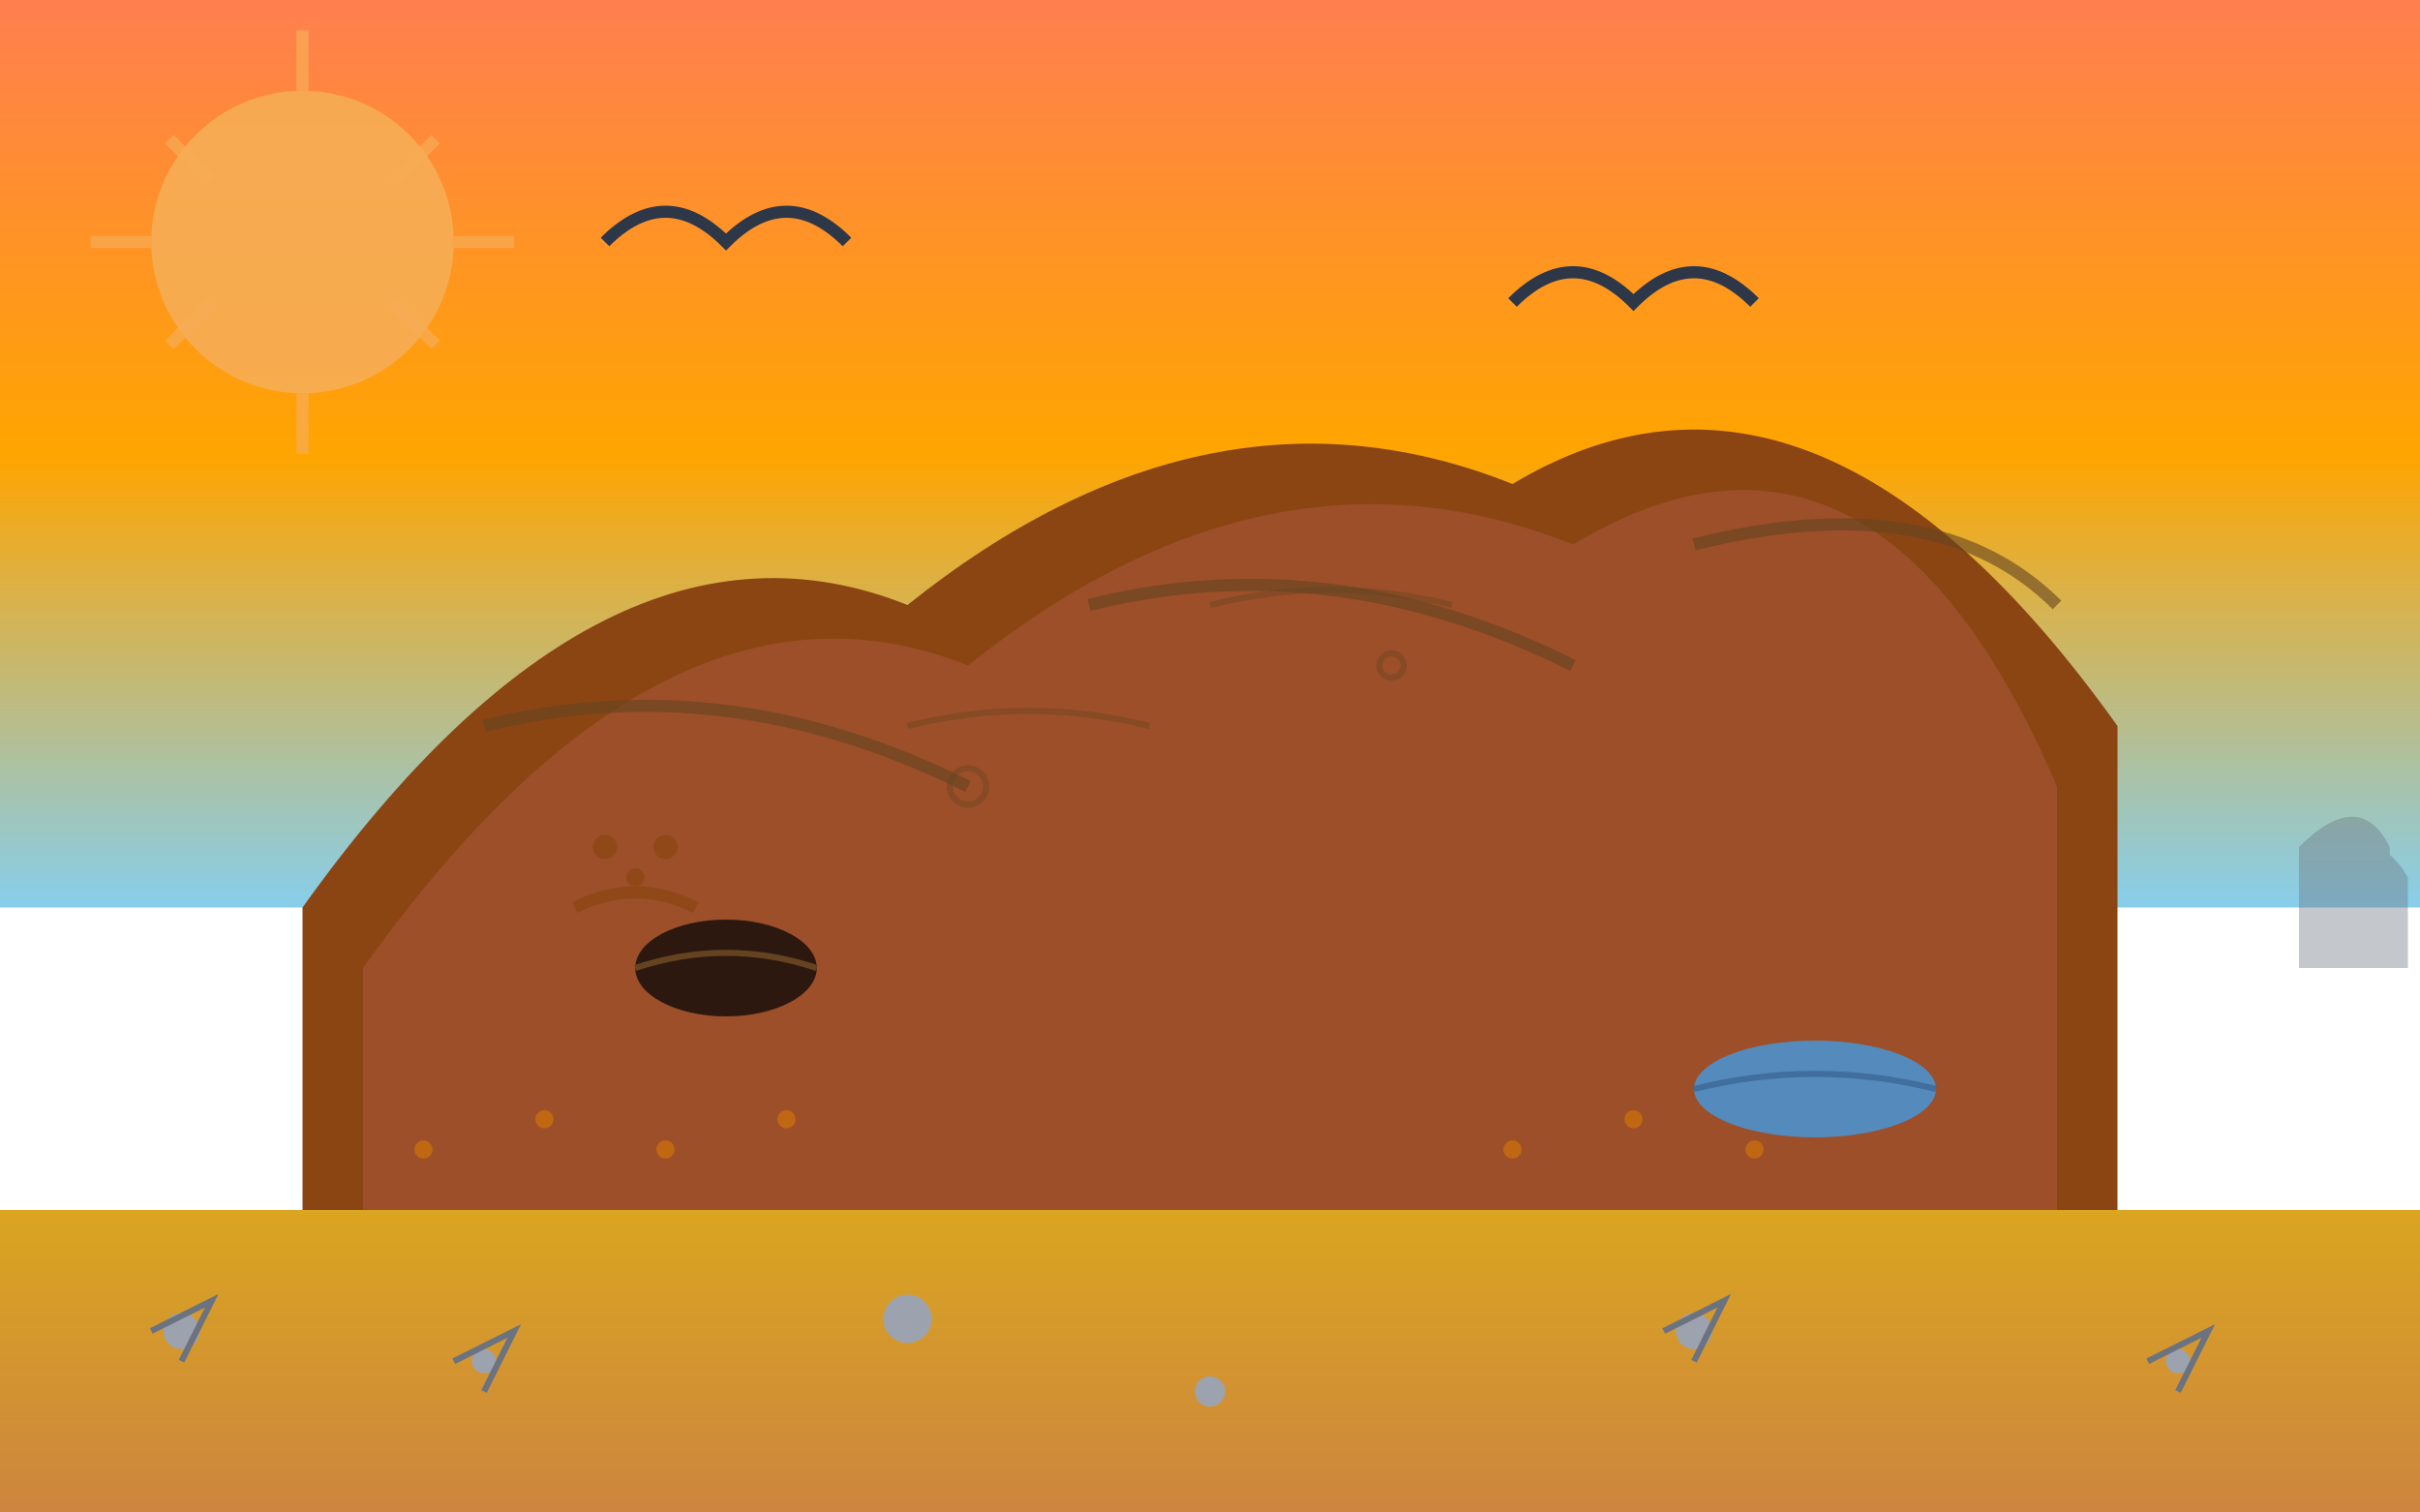
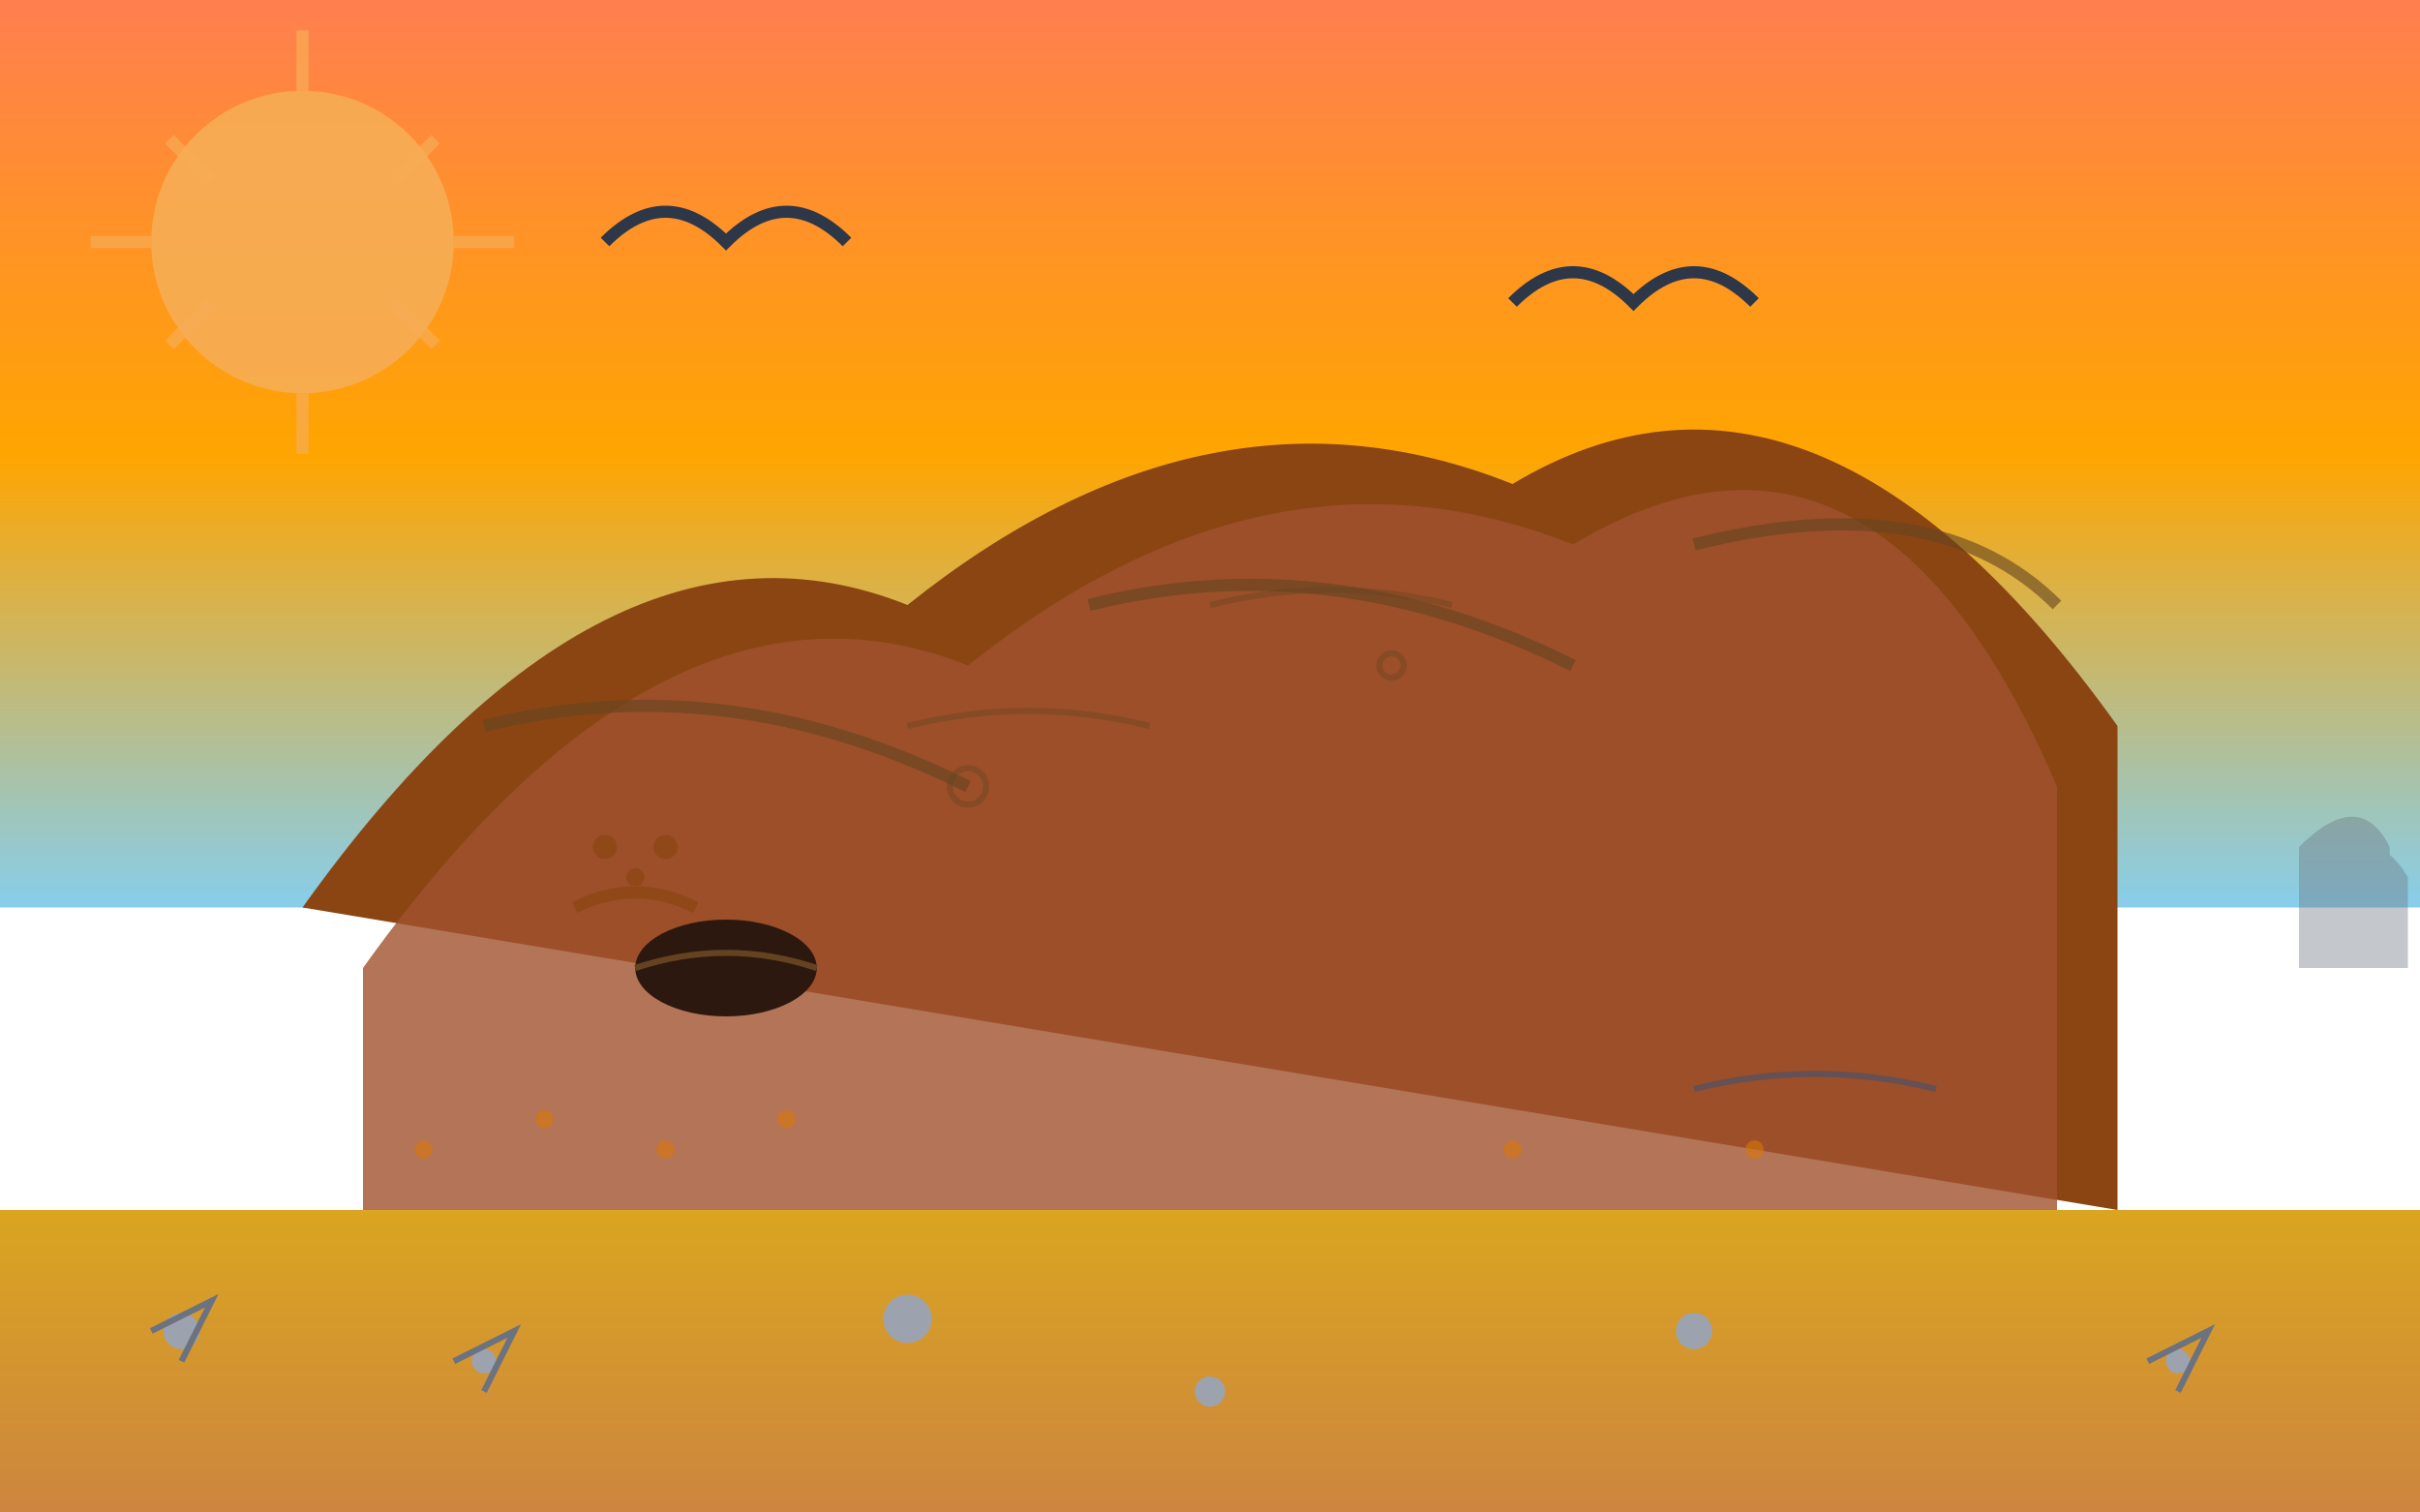
<svg xmlns="http://www.w3.org/2000/svg" width="400" height="250" viewBox="0 0 400 250" fill="none">
  <rect width="400" height="150" fill="url(#uluruSkyGradient)" />
-   <path d="M50 150 Q100 80 150 100 Q200 60 250 80 Q300 50 350 120 L350 200 L50 200 Z" fill="#8b4513" />
+   <path d="M50 150 Q100 80 150 100 Q200 60 250 80 Q300 50 350 120 L350 200 Z" fill="#8b4513" />
  <path d="M60 160 Q110 90 160 110 Q210 70 260 90 Q310 60 340 130 L340 200 L60 200 Z" fill="#a0522d" opacity="0.8" />
  <path d="M80 120 Q120 110 160 130" stroke="#654321" stroke-width="2" fill="none" opacity="0.6" />
  <path d="M180 100 Q220 90 260 110" stroke="#654321" stroke-width="2" fill="none" opacity="0.6" />
  <path d="M280 90 Q320 80 340 100" stroke="#654321" stroke-width="2" fill="none" opacity="0.6" />
  <ellipse cx="120" cy="160" rx="15" ry="8" fill="#2d1810" />
  <path d="M105 160 Q120 155 135 160" stroke="#654321" stroke-width="1" fill="none" />
-   <ellipse cx="300" cy="180" rx="20" ry="8" fill="#4299e1" opacity="0.8" />
  <path d="M280 180 Q300 175 320 180" stroke="#2c5282" stroke-width="1" fill="none" opacity="0.5" />
  <rect y="200" width="400" height="50" fill="url(#desertGradient)" />
  <g fill="#9ca3af">
    <circle cx="30" cy="220" r="3" />
    <circle cx="80" cy="225" r="2" />
    <circle cx="150" cy="218" r="4" />
    <circle cx="200" cy="230" r="2.5" />
    <circle cx="280" cy="220" r="3" />
    <circle cx="360" cy="225" r="2" />
  </g>
  <g stroke="#6b7280" stroke-width="1" fill="none">
    <path d="M25 220 L35 215 L30 225" />
    <path d="M75 225 L85 220 L80 230" />
-     <path d="M275 220 L285 215 L280 225" />
    <path d="M355 225 L365 220 L360 230" />
  </g>
  <g fill="#6b7280" opacity="0.4">
    <path d="M380 140 Q390 130 395 140 L395 160 L380 160 Z" />
    <path d="M385 145 Q392 135 398 145 L398 160 L385 160 Z" />
  </g>
  <g fill="#8b4513" opacity="0.7">
    <circle cx="100" cy="140" r="2" />
    <circle cx="105" cy="145" r="1.5" />
    <circle cx="110" cy="140" r="2" />
    <path d="M95 150 Q105 145 115 150" stroke="#8b4513" stroke-width="2" fill="none" />
  </g>
  <g fill="#d97706" opacity="0.6">
    <circle cx="70" cy="190" r="1.5" />
    <circle cx="90" cy="185" r="1.5" />
    <circle cx="110" cy="190" r="1.5" />
    <circle cx="130" cy="185" r="1.5" />
    <circle cx="250" cy="190" r="1.5" />
-     <circle cx="270" cy="185" r="1.5" />
    <circle cx="290" cy="190" r="1.5" />
  </g>
  <g stroke="#2d3748" stroke-width="2" fill="none">
    <path d="M100 40 Q110 30 120 40 Q130 30 140 40" />
    <path d="M250 50 Q260 40 270 50 Q280 40 290 50" />
  </g>
  <circle cx="50" cy="40" r="25" fill="#f6ad55" opacity="0.9" />
  <g stroke="#f6ad55" stroke-width="2" opacity="0.7">
    <line x1="50" y1="5" x2="50" y2="15" />
    <line x1="50" y1="65" x2="50" y2="75" />
    <line x1="15" y1="40" x2="25" y2="40" />
    <line x1="75" y1="40" x2="85" y2="40" />
    <line x1="28" y1="23" x2="35" y2="30" />
    <line x1="65" y1="50" x2="72" y2="57" />
    <line x1="72" y1="23" x2="65" y2="30" />
    <line x1="35" y1="50" x2="28" y2="57" />
  </g>
  <g stroke="#654321" stroke-width="1" fill="none" opacity="0.4">
    <path d="M150 120 Q170 115 190 120" />
    <path d="M200 100 Q220 95 240 100" />
    <circle cx="160" cy="130" r="3" />
    <circle cx="230" cy="110" r="2" />
  </g>
  <defs>
    <linearGradient id="uluruSkyGradient" x1="0%" y1="0%" x2="0%" y2="100%">
      <stop offset="0%" style="stop-color:#ff7f50" />
      <stop offset="50%" style="stop-color:#ffa500" />
      <stop offset="100%" style="stop-color:#87ceeb" />
    </linearGradient>
    <linearGradient id="desertGradient" x1="0%" y1="0%" x2="0%" y2="100%">
      <stop offset="0%" style="stop-color:#daa520" />
      <stop offset="100%" style="stop-color:#cd853f" />
    </linearGradient>
  </defs>
</svg>